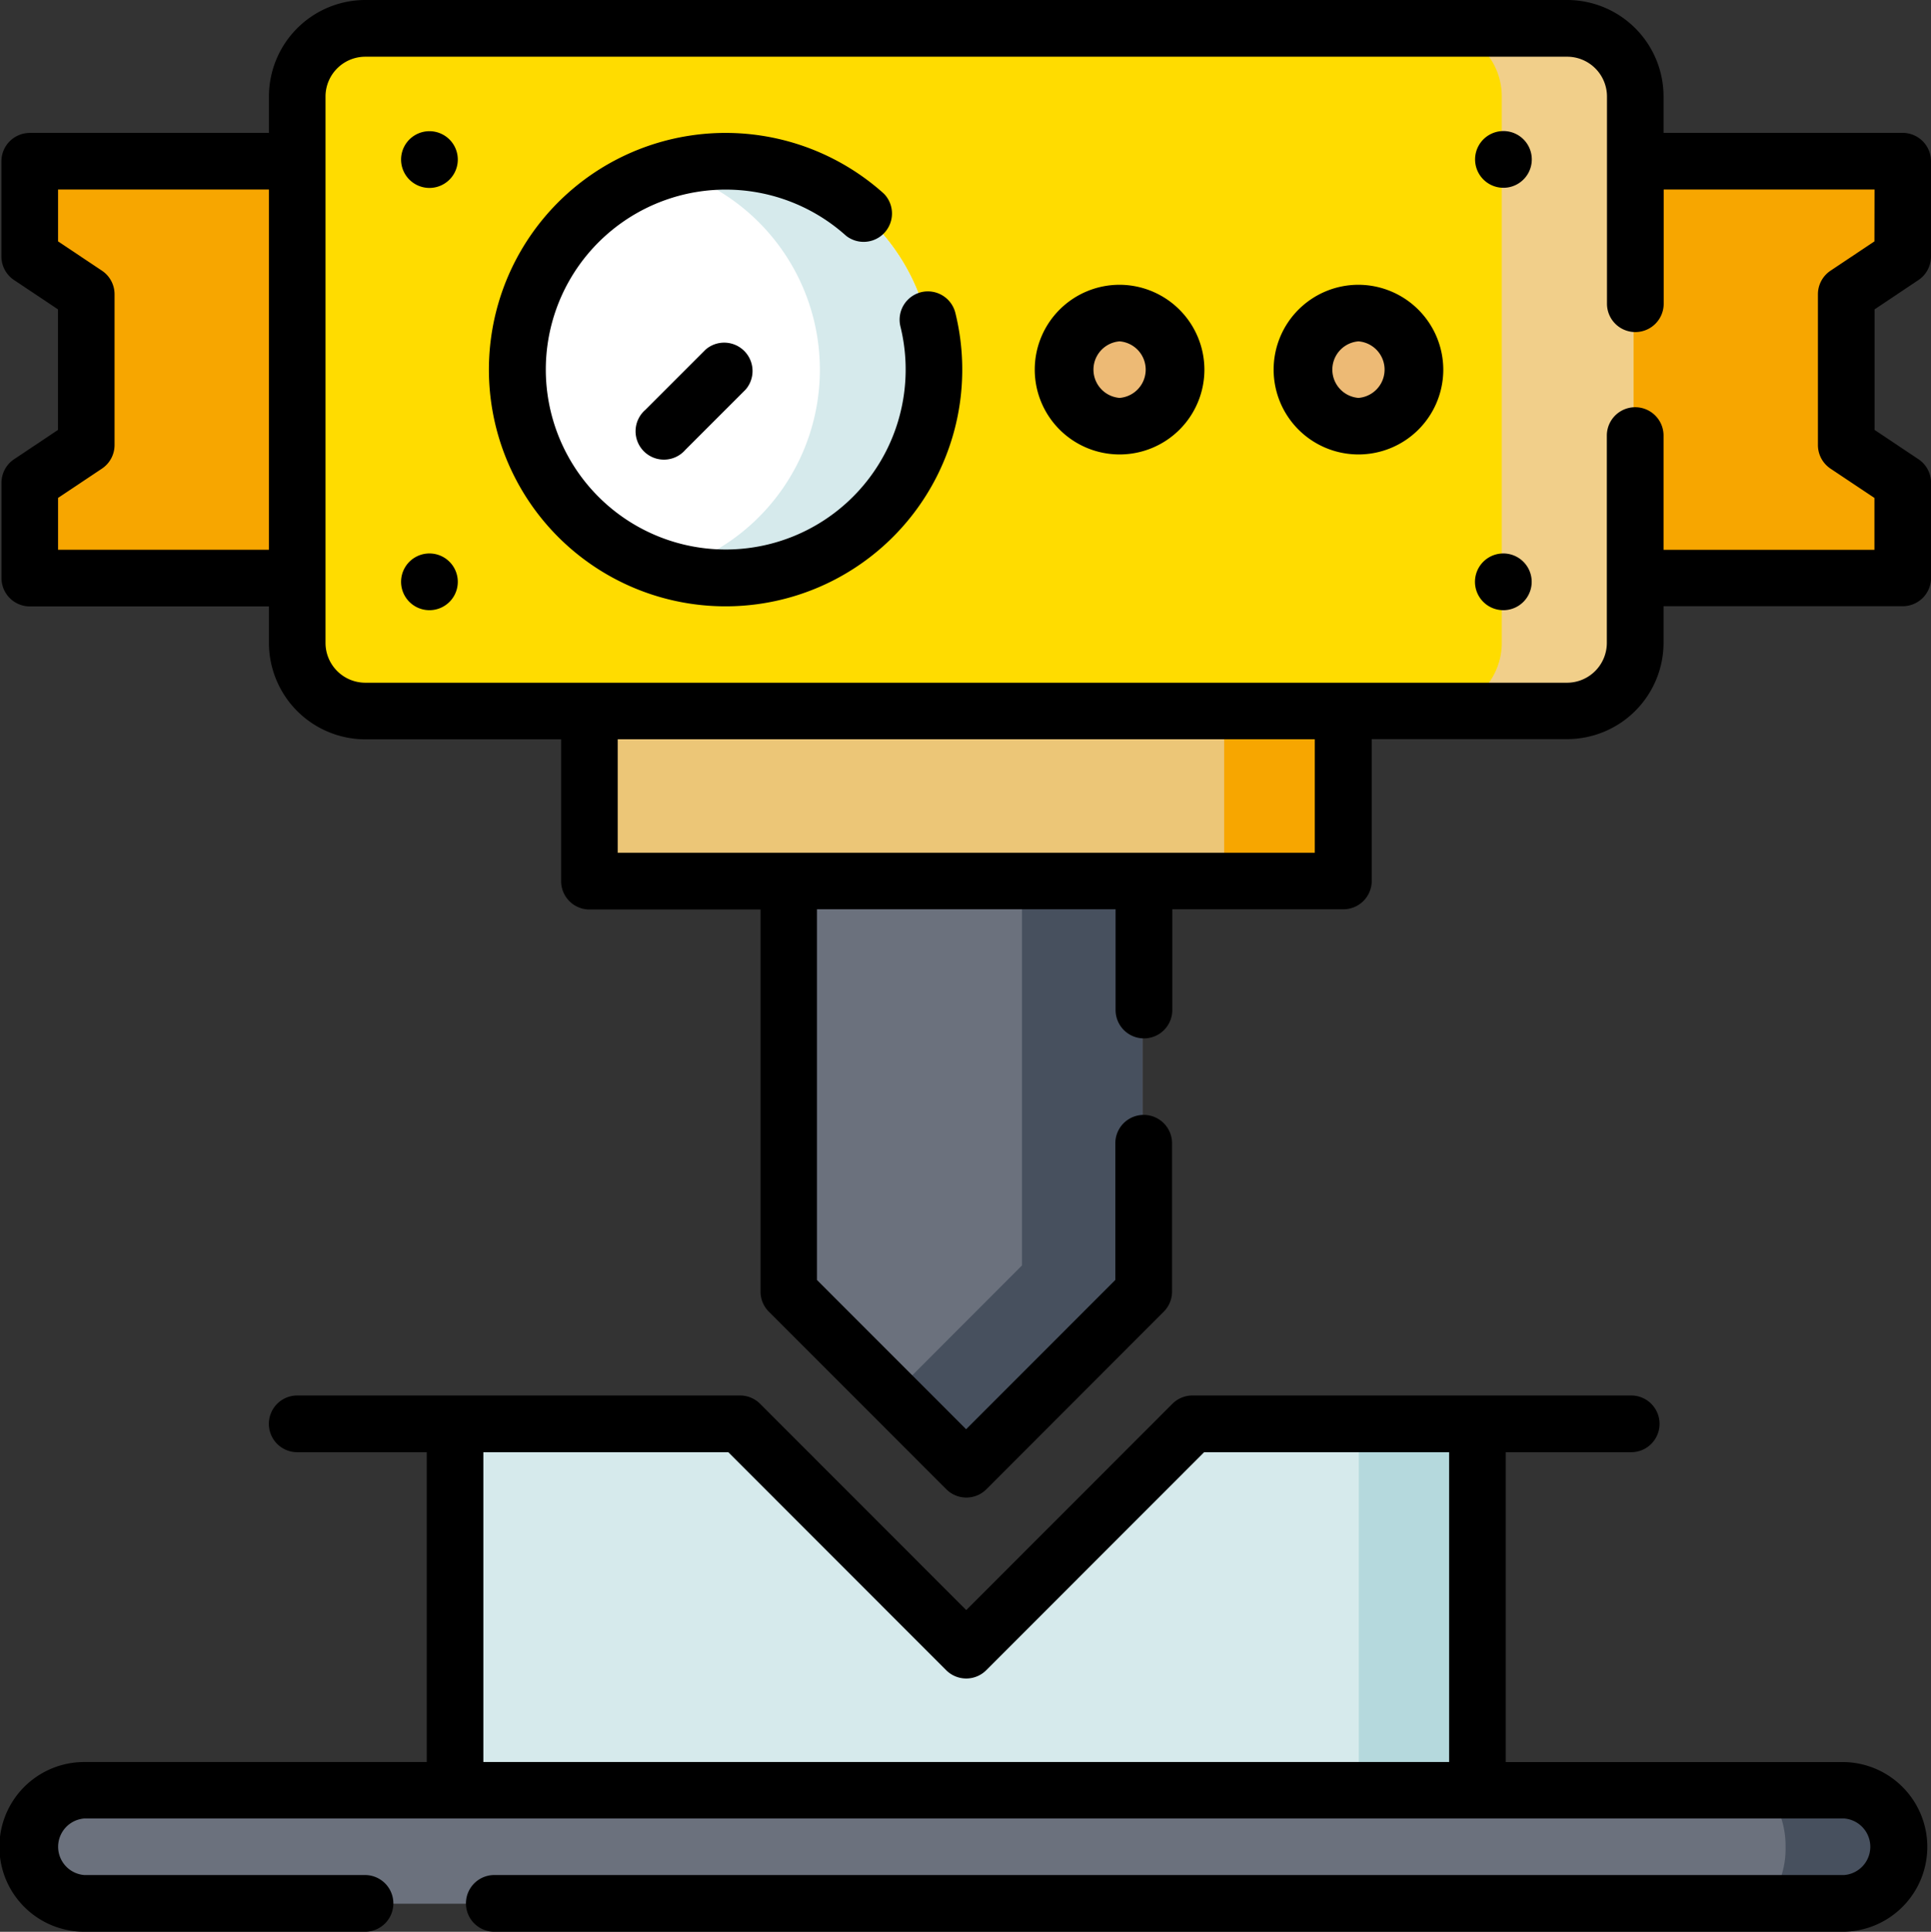
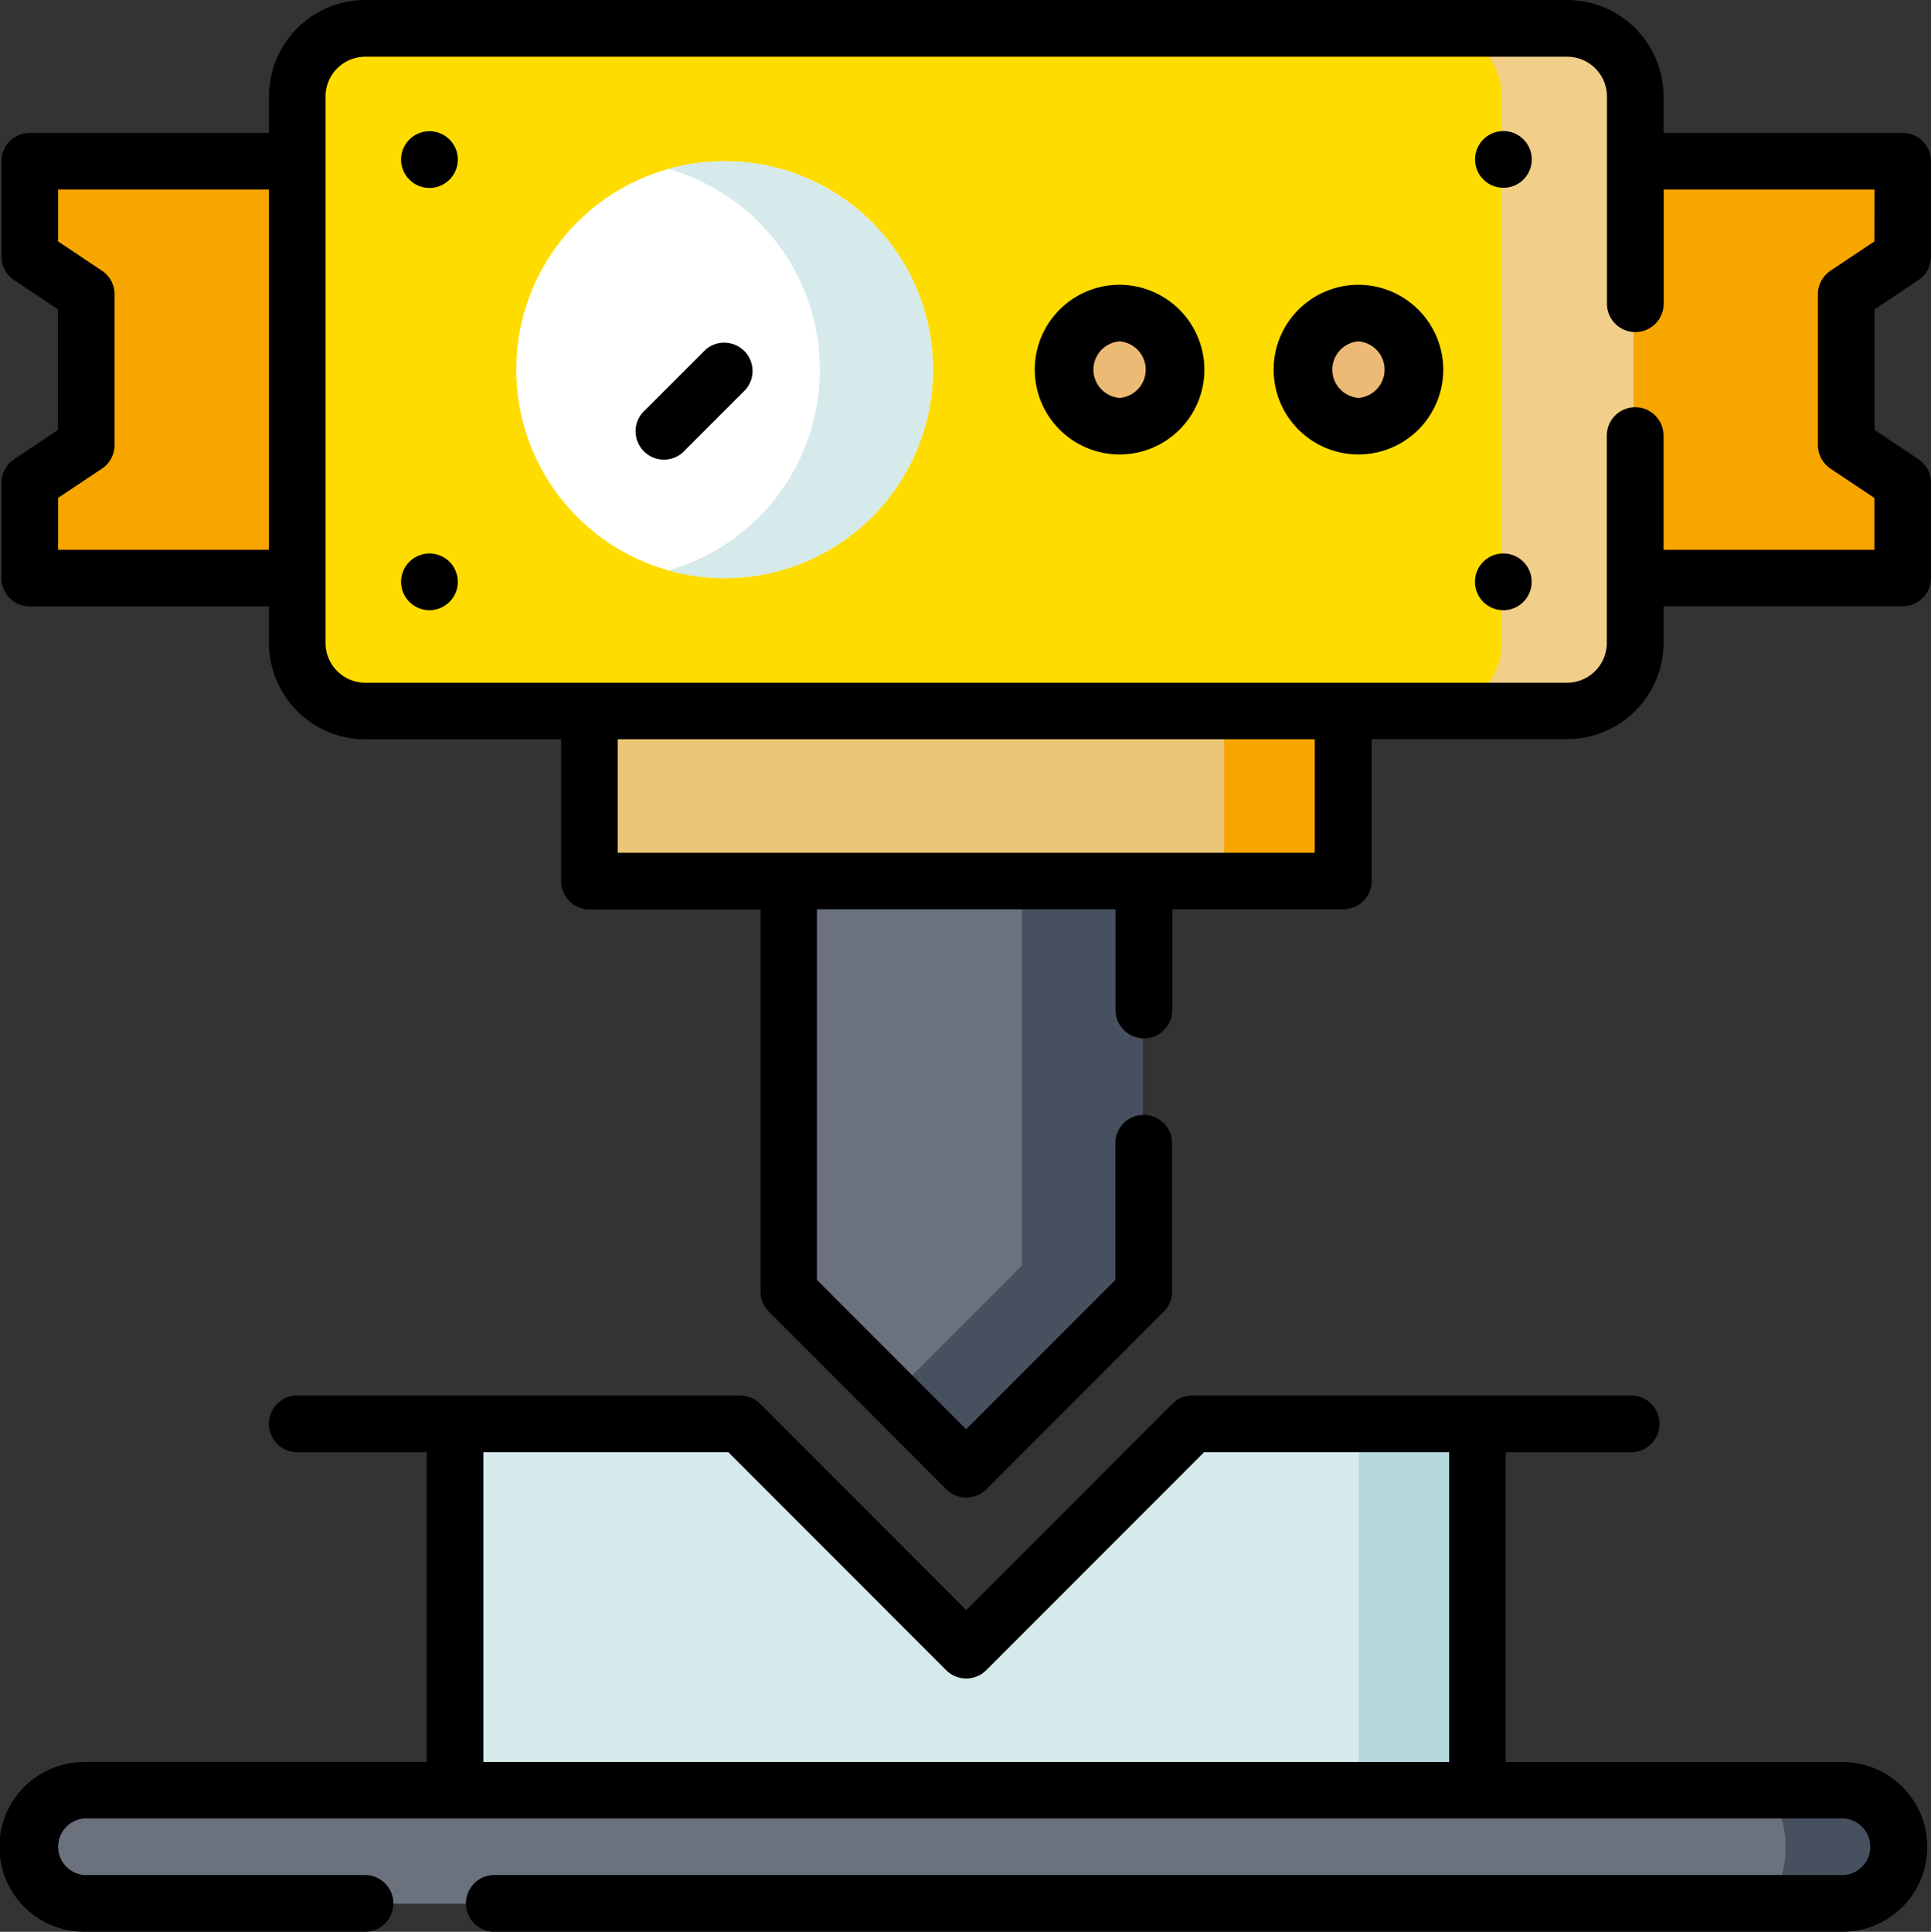
<svg xmlns="http://www.w3.org/2000/svg" width="54.476" height="54.492" viewBox="0 0 54.476 54.492">
  <rect x="0" y="0" width="54.476" height="54.492" fill="#333333" stroke="none" />
  <defs>
    <style>.a{fill:#6b717d;}.b{fill:#47505e;}.c{fill:#ecc677;}.d{fill:#f7a600;}.e{fill:#ffdc00;}.f{fill:#f1cf8a;}.g{fill:#edba75;}.h{fill:#fff;}.i{fill:#d6eaec;}.j{fill:#b5d9dd;}</style>
  </defs>
  <g transform="translate(-0.073)">
    <g transform="translate(0.798 0.798)">
      <path class="a" d="M218.929,233.5v11.585l-5,5.01-2.073-2.076-2.929-2.933V233.5Z" transform="translate(-187.422 -209.444)" />
      <path class="b" d="M243.52,233.5v11.585l-5,5.01-2.073-2.076,3.673-3.678V233.5Z" transform="translate(-212.013 -209.444)" />
      <path class="c" d="M156.146,164.259h21.239v7.369H156.146Z" transform="translate(-140.26 -147.575)" />
      <path class="d" d="M324.6,164.259h3.311v7.369H324.6Z" transform="translate(-290.79 -147.575)" />
      <path class="d" d="M59.161,46.482v4.255L60.753,51.8v2.688H7.974V51.8l1.593-1.063V46.482L7.974,45.418V42.73H60.753v2.688Z" transform="translate(-7.858 -38.98)" />
      <path class="d" d="M460.847,46.482v4.255l1.593,1.063v2.688h-3.083V52.32L457.5,51.083V46.135l1.853-1.238V42.73h3.083v2.688Z" transform="translate(-409.544 -38.98)" />
      <path class="e" d="M116.493,9.421V24.836a1.92,1.92,0,0,1-1.919,1.921H80.7a1.92,1.92,0,0,1-1.918-1.921V9.421A1.92,1.92,0,0,1,80.7,7.5h33.869a1.92,1.92,0,0,1,1.919,1.921Z" transform="translate(-71.135 -7.5)" />
      <path class="f" d="M385.754,9.421V24.836a1.92,1.92,0,0,1-1.919,1.921h-3.717a1.92,1.92,0,0,0,1.919-1.921V9.421A1.92,1.92,0,0,0,380.118,7.5h3.717a1.92,1.92,0,0,1,1.919,1.921Z" transform="translate(-340.395 -7.5)" />
      <g transform="translate(29.234 8.033)">
        <ellipse class="g" cx="1.593" cy="1.595" rx="1.593" ry="1.595" />
        <ellipse class="g" cx="1.593" cy="1.595" rx="1.593" ry="1.595" transform="translate(6.732)" />
      </g>
      <g transform="translate(13.846 3.748)">
        <path class="h" d="M148.733,48.6a5.878,5.878,0,1,1-5.874-5.88A5.877,5.877,0,0,1,148.733,48.6Z" transform="translate(-136.985 -42.718)" />
        <path class="i" d="M184.66,48.6a5.878,5.878,0,0,1-7.469,5.661,5.884,5.884,0,0,0,0-11.322A5.878,5.878,0,0,1,184.66,48.6Z" transform="translate(-172.912 -42.718)" />
      </g>
      <path class="i" d="M149.383,377.394V387.73H120.571V377.394H128.6l6.373,6.385,6.375-6.385Z" transform="translate(-108.472 -338.026)" />
      <path class="j" d="M360.259,377.394h3.3V387.73h-3.3Z" transform="translate(-322.65 -338.026)" />
      <g transform="translate(0 49.703)">
        <path class="a" d="M59.724,476.1a1.6,1.6,0,0,1-1.595,1.6H8.481a1.6,1.6,0,0,1,0-3.193H58.129a1.6,1.6,0,0,1,1.595,1.6Z" transform="translate(-6.886 -474.501)" />
        <path class="b" d="M472.022,476.1a1.6,1.6,0,0,1-1.595,1.6h-2.136a2.474,2.474,0,0,0,.541-1.6,2.52,2.52,0,0,0-.468-1.5c-.023-.032-.048-.062-.073-.092h2.136a1.6,1.6,0,0,1,1.595,1.6Z" transform="translate(-419.184 -474.501)" />
      </g>
    </g>
    <g transform="translate(0.073)">
-       <path d="M141.931,39.747a.8.8,0,0,0-.585.966,5.076,5.076,0,1,1-1.534-2.558.8.8,0,0,0,1.069-1.186,6.677,6.677,0,1,0,2.015,3.362.8.8,0,0,0-.966-.584Z" transform="translate(-115.944 -31.505)" />
      <path d="M170.9,90.7l-1.7,1.7a.8.8,0,1,0,1.129,1.128l1.7-1.7A.8.8,0,0,0,170.9,90.7Z" transform="translate(-150.994 -80.839)" />
      <path d="M276.754,75.477a2.393,2.393,0,1,0,2.393,2.394A2.4,2.4,0,0,0,276.754,75.477Zm0,3.191a.8.8,0,0,1,0-1.595A.8.8,0,0,1,276.754,78.668Z" transform="translate(-245.169 -67.444)" />
      <path d="M340.075,75.477a2.393,2.393,0,1,0,2.393,2.394A2.4,2.4,0,0,0,340.075,75.477Zm0,3.191a.8.8,0,0,1,0-1.595A.8.8,0,0,1,340.075,78.668Z" transform="translate(-301.751 -67.444)" />
      <path d="M54.549,7.9a.8.8,0,0,0,.355-.664V4.548a.8.8,0,0,0-.8-.8H47.359V2.719A2.722,2.722,0,0,0,44.64,0H10.734A2.722,2.722,0,0,0,8.015,2.719V3.75H1.268a.8.8,0,0,0-.8.8V7.236A.8.8,0,0,0,.825,7.9l1.239.827v3.4l-1.239.827a.8.8,0,0,0-.355.664v2.688a.8.8,0,0,0,.8.8H8.015v1.03a2.722,2.722,0,0,0,2.719,2.719h5.524v4a.8.8,0,0,0,.8.8h4.826V36.436a.8.8,0,0,0,.234.564l5.008,5.01a.8.8,0,0,0,1.129,0L33.259,37a.8.8,0,0,0,.234-.564V32.249a.8.8,0,0,0-1.6,0v3.856l-4.209,4.211-4.209-4.211V25.649H31.9v2.842a.8.8,0,0,0,1.6,0V25.649h4.826a.8.8,0,0,0,.8-.8v-4H44.64a2.722,2.722,0,0,0,2.719-2.719V17.1h6.747a.8.8,0,0,0,.8-.8V13.618a.8.8,0,0,0-.355-.664l-1.239-.827v-3.4ZM2.066,15.507V14.045l1.239-.827a.8.8,0,0,0,.355-.664V8.3a.8.8,0,0,0-.355-.664L2.066,6.809V5.346H8.015V15.507ZM37.52,24.053H17.854v-3.2H37.52ZM53.308,6.809l-1.239.827a.8.8,0,0,0-.355.664v4.255a.8.8,0,0,0,.355.664l1.239.827v1.463H47.359V12.287a.8.8,0,0,0-1.6,0v5.848a1.124,1.124,0,0,1-1.123,1.123H10.734a1.124,1.124,0,0,1-1.123-1.123V2.719A1.124,1.124,0,0,1,10.734,1.6H44.64a1.124,1.124,0,0,1,1.123,1.123V8.567a.8.8,0,0,0,1.6,0V5.346h5.948Z" transform="translate(-0.428)" />
      <path d="M52.1,380.24H42.552V371.5h3.539a.8.8,0,0,0,0-1.6H33.713a.8.8,0,0,0-.565.234l-5.816,5.819-5.816-5.819a.8.8,0,0,0-.565-.234H8.458a.8.8,0,0,0,0,1.6h3.654v8.739H2.45a2.394,2.394,0,0,0,0,4.788h7.92a.8.8,0,0,0,0-1.6H2.45a.8.8,0,0,1,0-1.595H52.1a.8.8,0,0,1,0,1.595H14.018a.8.8,0,0,0,0,1.6H52.1A2.394,2.394,0,0,0,52.1,380.24ZM13.709,371.5H20.62l6.147,6.15a.8.8,0,0,0,1.129,0l6.147-6.15h6.912v8.739H13.709Z" transform="translate(-0.073 -330.536)" />
      <g transform="translate(11.325 3.701)">
        <path d="M107.269,146.7a.8.8,0,0,0,0,1.6A.8.8,0,0,0,107.269,146.7Z" transform="translate(-106.479 -134.789)" />
        <path d="M107.269,34.772a.8.8,0,0,0,0,1.6A.8.8,0,0,0,107.269,34.772Z" transform="translate(-106.479 -34.772)" />
        <path d="M391.96,36.368a.8.8,0,0,0,0-1.6A.8.8,0,0,0,391.96,36.368Z" transform="translate(-360.871 -34.772)" />
        <path d="M391.931,146.7a.8.8,0,0,0,0,1.6A.8.8,0,0,0,391.931,146.7Z" transform="translate(-360.845 -134.789)" />
      </g>
    </g>
  </g>
</svg>